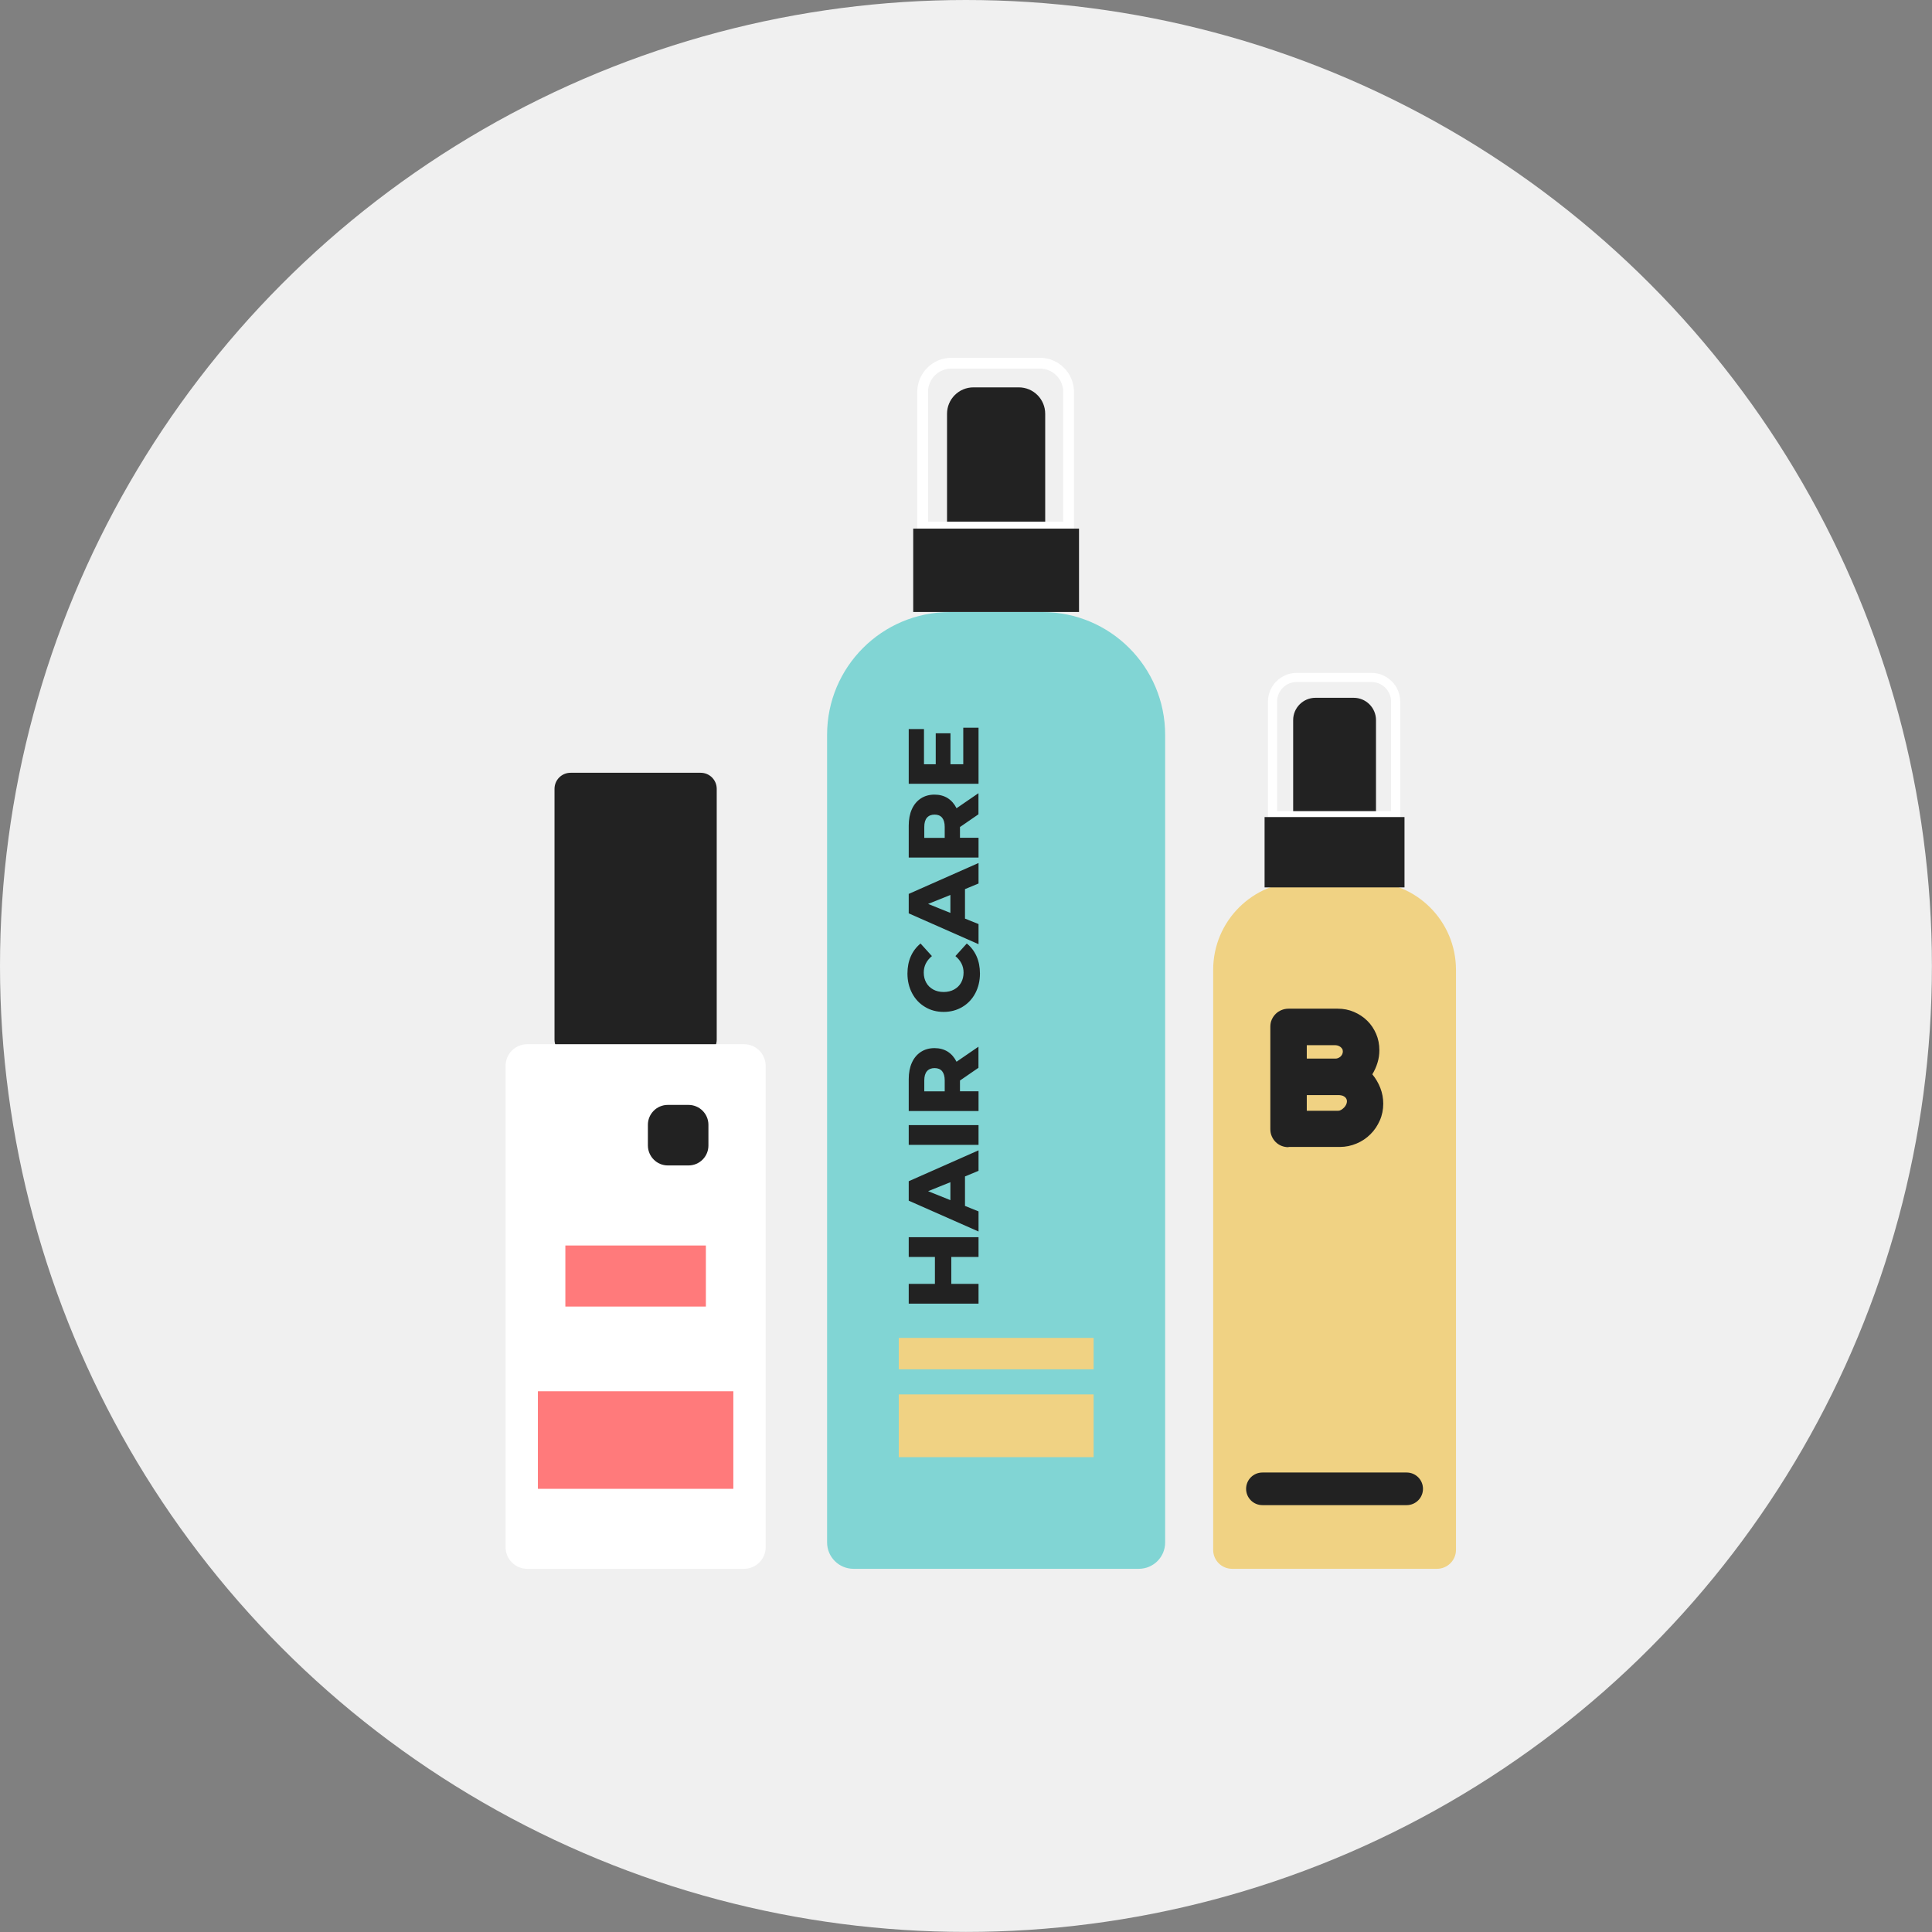
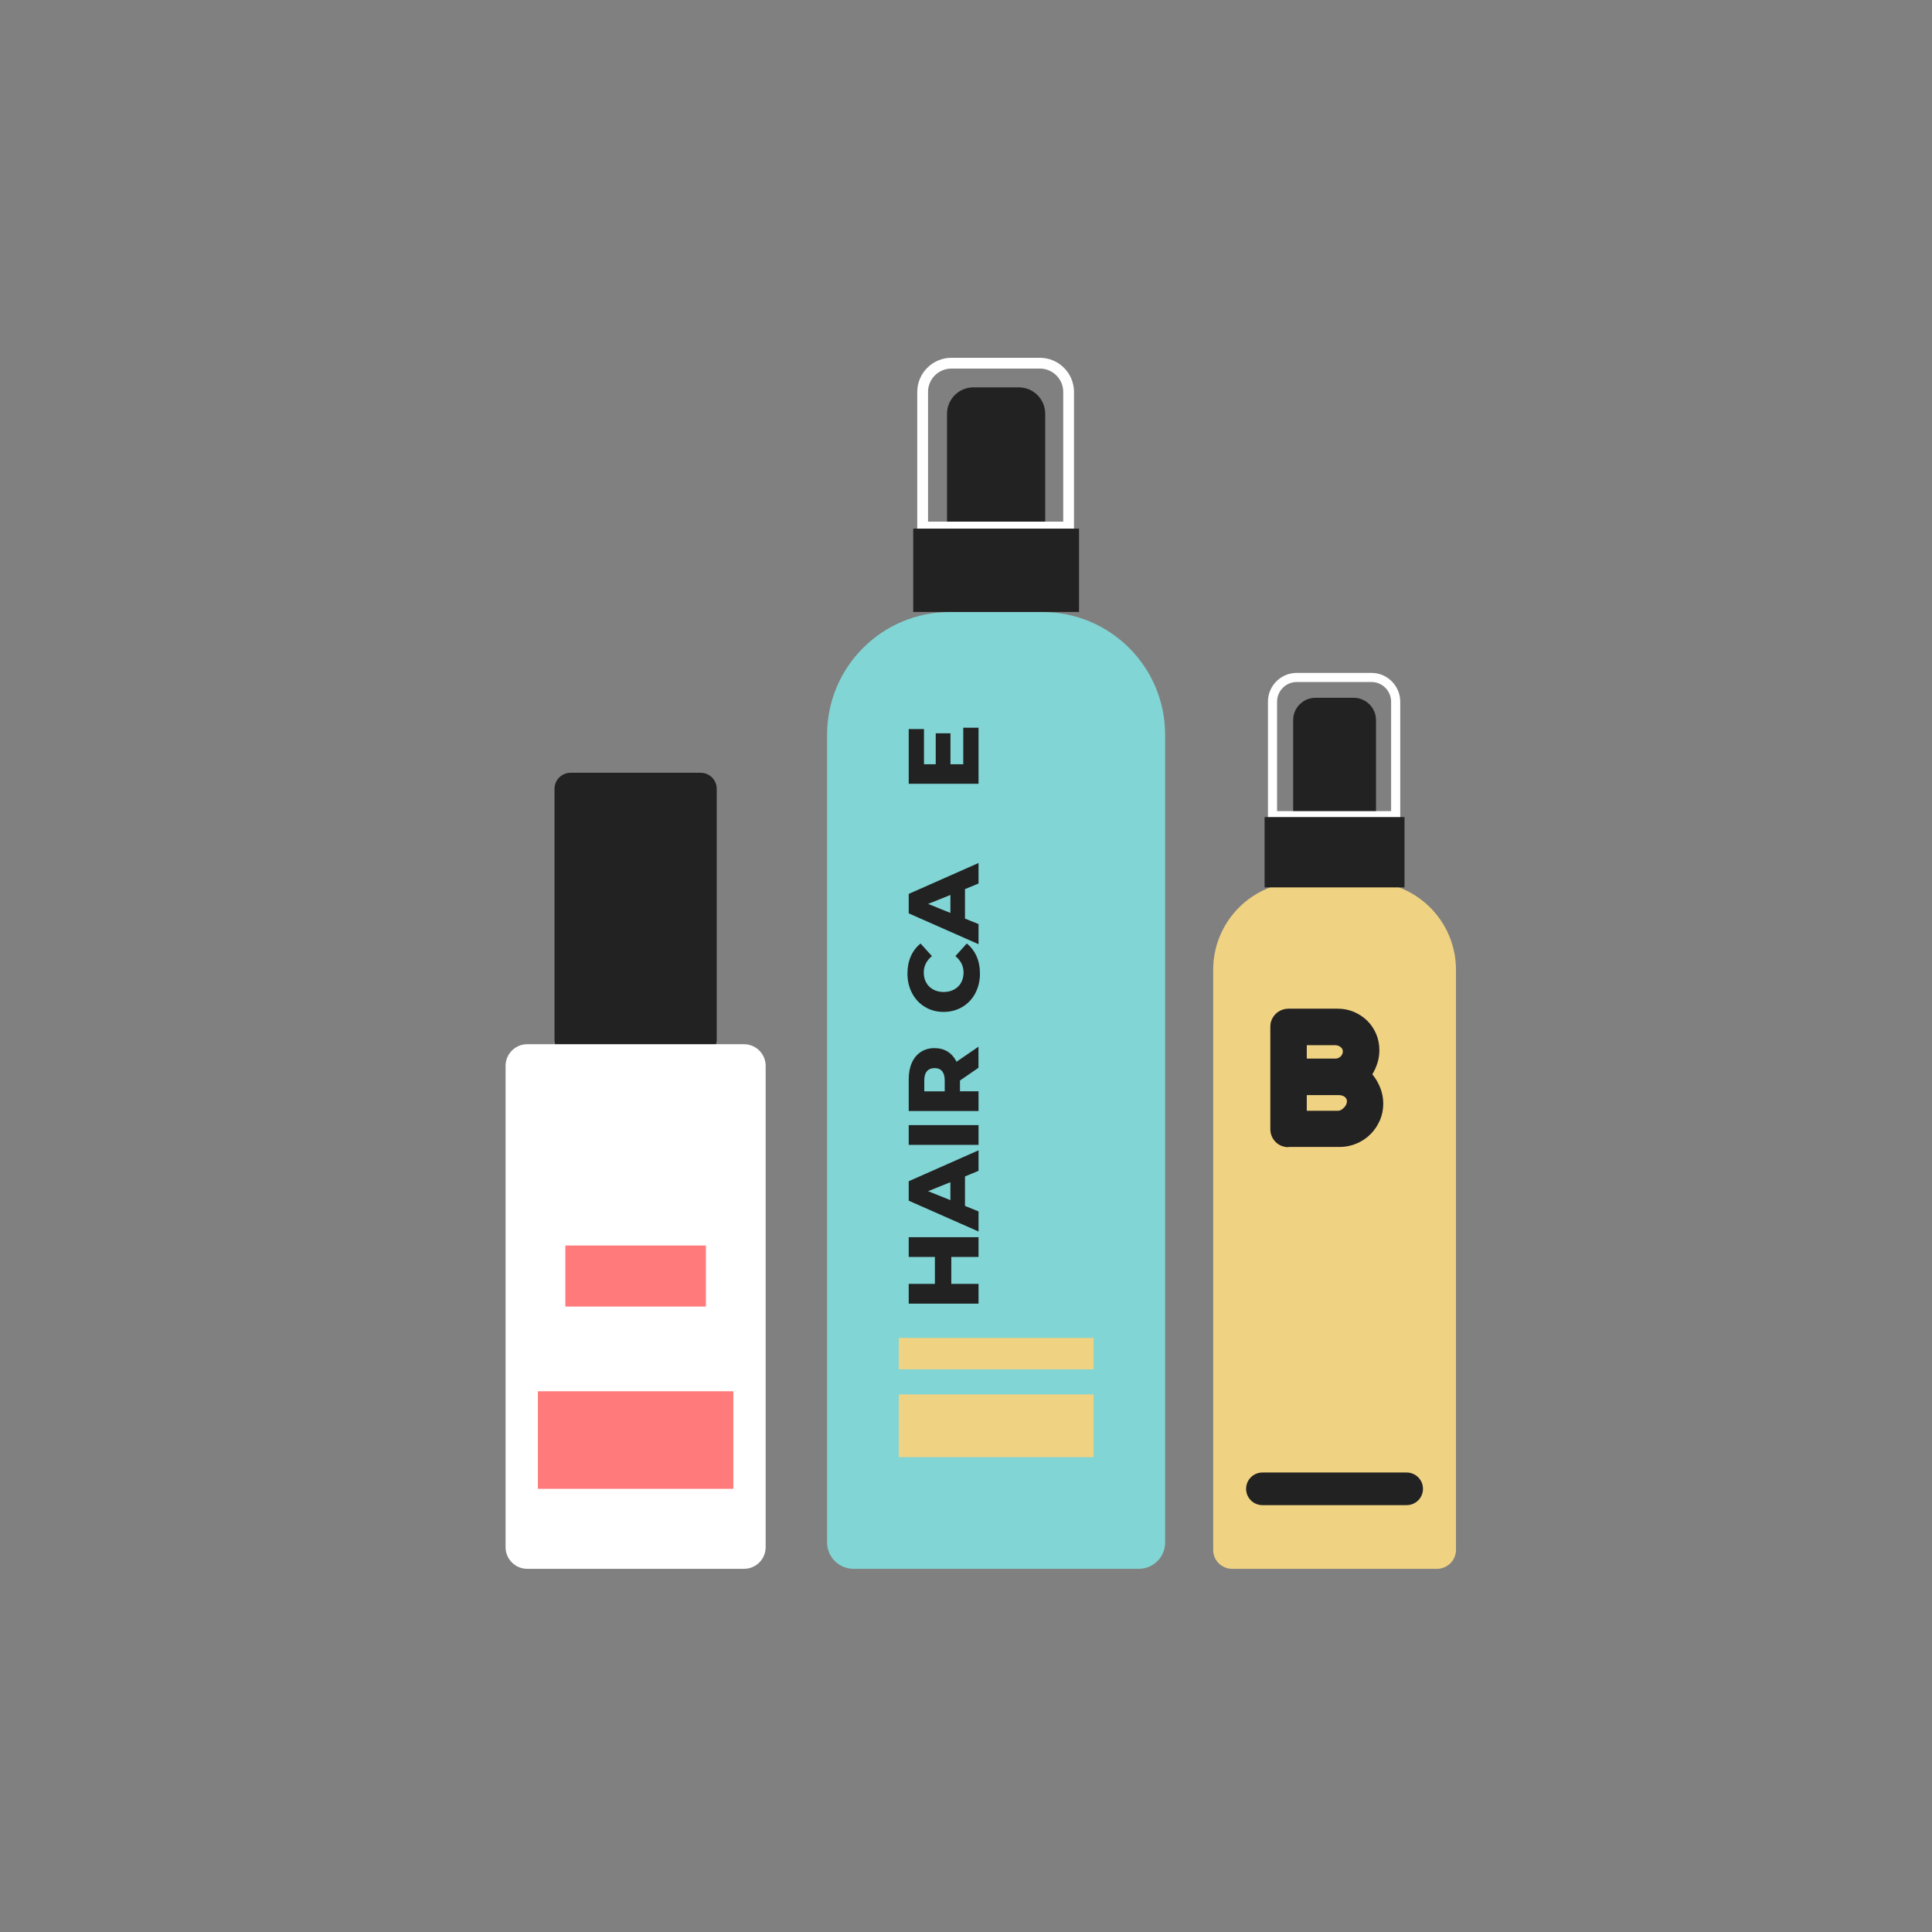
<svg xmlns="http://www.w3.org/2000/svg" version="1.1" id="Слой_1" x="0px" y="0px" viewBox="0 0 258.21 258.21" style="enable-background:new 0 0 258.21 258.21;" xml:space="preserve">
  <rect x="0" y="0" width="258.21" height="258.21" fill="#808080" stroke="none" />
  <style type="text/css">
	.st0{fill:#F0F0F0;}
	.st1{fill:#F0D283;}
	.st2{fill:#222222;}
	.st3{fill:#81D5D4;}
	.st4{fill:#FFFFFF;}
	.st5{fill:#FF7A7B;}
	.st6{opacity:0.46;}
	.st7{clip-path:url(#SVGID_00000131357185991828779580000008423945360207669950_);}
	.st8{clip-path:url(#SVGID_00000101815424241847382850000003935484388771473053_);}
	.st9{clip-path:url(#SVGID_00000160909446521586438240000005009060540719459462_);}
	.st10{clip-path:url(#SVGID_00000008129820259497168560000002518917649892066451_);}
	.st11{clip-path:url(#SVGID_00000085954181952898360580000006188078573115390107_);}
	.st12{clip-path:url(#SVGID_00000020385433830264394430000009370825461496391051_);}
	.st13{fill:#4E4E4E;}
	.st14{fill-rule:evenodd;clip-rule:evenodd;fill:#FF7A7B;}
	.st15{fill-rule:evenodd;clip-rule:evenodd;fill:#81D5D4;}
	.st16{fill-rule:evenodd;clip-rule:evenodd;fill:#272727;}
	.st17{fill-rule:evenodd;clip-rule:evenodd;fill:#FFFFFF;}
	.st18{fill-rule:evenodd;clip-rule:evenodd;fill:#F0D283;}
	.st19{clip-path:url(#SVGID_00000159460542158734377210000011023508054314034824_);}
	.st20{clip-path:url(#SVGID_00000144333682676363087690000009211854937529892740_);}
	.st21{opacity:0.47;}
	.st22{clip-path:url(#SVGID_00000172423300607638237460000015959826723412644023_);}
	.st23{clip-path:url(#SVGID_00000148654766939508882490000013826451976693716879_);}
	.st24{fill:#272727;}
	.st25{clip-path:url(#SVGID_00000137853436048566219490000011276460569180156568_);}
	.st26{clip-path:url(#SVGID_00000015356328018744211720000004133525152941732234_);}
	.st27{fill:none;}
	.st28{clip-path:url(#SVGID_00000111907220795843155530000014304029197165643931_);}
	.st29{clip-path:url(#SVGID_00000153692733153734620080000014754989814262622596_);}
	.st30{clip-path:url(#SVGID_00000121244688972230000500000004761174895730874540_);}
	.st31{clip-path:url(#SVGID_00000005236167263466091520000014926455372047583373_);}
	.st32{clip-path:url(#SVGID_00000151507760288883219200000017597659007097143949_);}
	.st33{clip-path:url(#SVGID_00000120530609340710400850000014635184153456156818_);}
	.st34{clip-path:url(#SVGID_00000012449062886223590200000012077972635214461829_);}
</style>
  <g>
    <g>
      <g>
        <g>
-           <circle class="st0" cx="129.1" cy="129.1" r="129.1" />
-         </g>
+           </g>
      </g>
    </g>
    <g>
      <g>
        <path class="st2" d="M93.64,141.1H76.26c-1.19,0-2.15-0.96-2.15-2.15v-33.52c0-1.19,0.96-2.15,2.15-2.15h17.38     c1.19,0,2.15,0.96,2.15,2.15v33.52C95.79,140.13,94.82,141.1,93.64,141.1z" />
      </g>
      <g>
        <path class="st4" d="M99.44,209.67H70.46c-1.59,0-2.89-1.29-2.89-2.89v-64.33c0-1.59,1.29-2.89,2.89-2.89h28.98     c1.59,0,2.89,1.29,2.89,2.89v64.33C102.33,208.38,101.03,209.67,99.44,209.67z" />
      </g>
      <g>
        <rect x="71.89" y="185.94" class="st5" width="26.12" height="13.04" />
      </g>
      <g>
        <rect x="75.56" y="166.46" class="st5" width="18.78" height="8.16" />
      </g>
      <g>
-         <path class="st2" d="M89.25,155.76h2.77c1.47,0,2.66-1.19,2.66-2.66v-2.77c0-1.47-1.19-2.66-2.66-2.66h-2.77     c-1.47,0-2.66,1.19-2.66,2.66v2.77C86.6,154.57,87.79,155.76,89.25,155.76z" />
-       </g>
+         </g>
    </g>
    <g>
      <path class="st3" d="M152.2,209.67h-38.13c-1.95,0-3.53-1.58-3.53-3.53V98.2c0-9.06,7.34-16.4,16.4-16.4h12.38    c9.06,0,16.4,7.34,16.4,16.4v107.94C155.73,208.09,154.15,209.67,152.2,209.67z" />
    </g>
    <g>
      <path class="st2" d="M139.7,70.44h-13.13V55.3c0-1.95,1.58-3.53,3.53-3.53h6.06c1.95,0,3.53,1.58,3.53,3.53V70.44z" />
    </g>
    <g>
      <path class="st4" d="M143.54,71.16h-20.95V52.38c0-2.51,2.05-4.56,4.56-4.56h11.83c2.51,0,4.56,2.05,4.56,4.56V71.16z     M124.03,69.72h18.07V52.38c0-1.72-1.4-3.12-3.12-3.12h-11.83c-1.72,0-3.12,1.4-3.12,3.12V69.72z" />
    </g>
    <g>
      <rect x="122.05" y="70.65" class="st2" width="22.16" height="11.14" />
    </g>
    <g>
      <rect x="120.12" y="186.36" class="st1" width="26.04" height="8.39" />
    </g>
    <g>
      <rect x="120.12" y="178.81" class="st1" width="26.04" height="4.2" />
    </g>
    <g>
      <g>
        <path class="st2" d="M121.45,165.35h9.33v2.64h-3.64v3.6h3.64v2.64h-9.33v-2.64h3.5v-3.6h-3.5V165.35z" />
      </g>
      <g>
        <path class="st2" d="M128.97,157.23v3.94l1.81,0.73v2.69l-9.33-4.12v-2.6l9.33-4.13v2.74L128.97,157.23z M127.02,158l-2.98,1.2     l2.98,1.2V158z" />
      </g>
      <g>
        <path class="st2" d="M121.45,153.01v-2.64h9.33v2.64H121.45z" />
      </g>
      <g>
        <path class="st2" d="M128.3,144.41v1.44h2.48v2.64h-9.33v-4.26c0-0.84,0.14-1.58,0.42-2.2c0.28-0.62,0.68-1.1,1.2-1.44     c0.52-0.34,1.13-0.51,1.83-0.51c0.67,0,1.26,0.16,1.76,0.47c0.5,0.32,0.89,0.77,1.18,1.35l2.93-2.01v2.82L128.3,144.41z      M123.89,143.16c-0.24,0.28-0.36,0.68-0.36,1.23v1.47h2.73v-1.47c0-0.54-0.12-0.95-0.35-1.23c-0.24-0.28-0.57-0.41-1.01-0.41     C124.47,142.75,124.13,142.89,123.89,143.16z" />
      </g>
      <g>
        <path class="st2" d="M130.35,132.74c-0.41,0.78-0.99,1.39-1.72,1.83c-0.74,0.44-1.57,0.67-2.51,0.67c-0.93,0-1.77-0.22-2.5-0.67     c-0.74-0.44-1.31-1.05-1.72-1.83c-0.41-0.78-0.62-1.65-0.62-2.63c0-0.85,0.15-1.62,0.45-2.3c0.3-0.68,0.74-1.25,1.3-1.71     l1.52,1.68c-0.73,0.6-1.09,1.34-1.09,2.2c0,0.51,0.11,0.96,0.33,1.35c0.22,0.4,0.54,0.7,0.94,0.92c0.4,0.22,0.87,0.33,1.39,0.33     c0.52,0,0.99-0.11,1.39-0.33c0.4-0.22,0.72-0.52,0.94-0.92c0.22-0.39,0.33-0.85,0.33-1.35c0-0.86-0.36-1.59-1.09-2.2l1.52-1.68     c0.57,0.45,1,1.02,1.31,1.71c0.3,0.68,0.45,1.45,0.45,2.3C130.97,131.08,130.76,131.96,130.35,132.74z" />
      </g>
      <g>
        <path class="st2" d="M128.97,118.83v3.94l1.81,0.73v2.69l-9.33-4.12v-2.6l9.33-4.13v2.74L128.97,118.83z M127.02,119.61     l-2.98,1.2l2.98,1.2V119.61z" />
      </g>
      <g>
-         <path class="st2" d="M128.3,110.53v1.44h2.48v2.64h-9.33v-4.26c0-0.84,0.14-1.58,0.42-2.2c0.28-0.62,0.68-1.1,1.2-1.44     c0.52-0.34,1.13-0.51,1.83-0.51c0.67,0,1.26,0.16,1.76,0.47c0.5,0.32,0.89,0.77,1.18,1.35l2.93-2.01v2.82L128.3,110.53z      M123.89,109.28c-0.24,0.28-0.36,0.68-0.36,1.23v1.47h2.73v-1.47c0-0.54-0.12-0.95-0.35-1.23c-0.24-0.28-0.57-0.41-1.01-0.41     C124.47,108.87,124.13,109.01,123.89,109.28z" />
-       </g>
+         </g>
      <g>
        <path class="st2" d="M128.74,97.26h2.04v7.49h-9.33v-7.31h2.04v4.7h1.57V98h1.97v4.14h1.71V97.26z" />
      </g>
    </g>
    <g>
      <path class="st1" d="M192.05,209.67h-27.38c-1.4,0-2.53-1.13-2.53-2.53v-77.52c0-6.51,5.27-11.78,11.78-11.78h8.89    c6.51,0,11.78,5.27,11.78,11.78v77.52C194.59,208.53,193.45,209.67,192.05,209.67z" />
    </g>
    <g>
      <path class="st2" d="M183.9,109.02h-11.07V96.24c0-1.65,1.34-2.98,2.98-2.98h5.11c1.65,0,2.98,1.34,2.98,2.98V109.02z" />
    </g>
    <g>
      <path class="st4" d="M187.14,109.63h-17.68V93.78c0-2.12,1.73-3.85,3.85-3.85h9.98c2.12,0,3.85,1.73,3.85,3.85V109.63z     M170.68,108.41h15.24V93.78c0-1.45-1.18-2.63-2.63-2.63h-9.98c-1.45,0-2.63,1.18-2.63,2.63V108.41z" />
    </g>
    <g>
      <rect x="169.01" y="109.2" class="st2" width="18.7" height="9.4" />
    </g>
    <g>
      <g>
        <path class="st2" d="M172.21,153.32c-0.34,0-0.65-0.06-0.95-0.18c-0.29-0.12-0.55-0.29-0.77-0.51c-0.22-0.22-0.39-0.47-0.52-0.77     c-0.13-0.29-0.19-0.61-0.19-0.95v-13.7c0-0.34,0.06-0.65,0.19-0.94c0.13-0.29,0.3-0.54,0.52-0.76c0.22-0.22,0.48-0.39,0.77-0.51     c0.29-0.12,0.61-0.19,0.95-0.19h6.57c0.77,0,1.5,0.14,2.17,0.43c0.68,0.29,1.27,0.68,1.78,1.18c0.51,0.5,0.9,1.09,1.19,1.76     c0.29,0.67,0.43,1.4,0.43,2.18c0,0.58-0.08,1.14-0.25,1.68c-0.16,0.54-0.4,1.06-0.69,1.54c0.45,0.55,0.81,1.16,1.07,1.83     c0.26,0.67,0.39,1.37,0.39,2.09c0,0.8-0.15,1.55-0.46,2.25c-0.31,0.7-0.72,1.32-1.25,1.84c-0.53,0.53-1.14,0.94-1.85,1.24     c-0.71,0.3-1.46,0.46-2.25,0.46H172.21z M174.65,139.69v1.79h3.84c0.12,0,0.23-0.02,0.35-0.07c0.12-0.05,0.23-0.12,0.32-0.2     c0.09-0.09,0.17-0.19,0.22-0.3c0.06-0.12,0.09-0.24,0.09-0.38c0-0.14-0.03-0.27-0.1-0.37c-0.07-0.1-0.15-0.19-0.25-0.26     c-0.1-0.07-0.21-0.12-0.33-0.16c-0.12-0.03-0.23-0.05-0.32-0.05H174.65z M174.65,146.35v2.1h4.22c0.12,0,0.24-0.04,0.38-0.12     c0.13-0.08,0.26-0.18,0.38-0.3c0.12-0.12,0.21-0.26,0.28-0.4c0.07-0.15,0.11-0.3,0.11-0.45c0-0.14-0.04-0.27-0.11-0.38     c-0.07-0.11-0.16-0.19-0.27-0.26c-0.11-0.07-0.23-0.12-0.36-0.14c-0.13-0.03-0.25-0.04-0.37-0.04H174.65z" />
      </g>
    </g>
    <g>
      <path class="st2" d="M188,201.16h-19.28c-1.2,0-2.18-0.97-2.18-2.18l0,0c0-1.2,0.97-2.18,2.18-2.18H188c1.2,0,2.18,0.97,2.18,2.18    l0,0C190.18,200.19,189.2,201.16,188,201.16z" />
    </g>
  </g>
</svg>